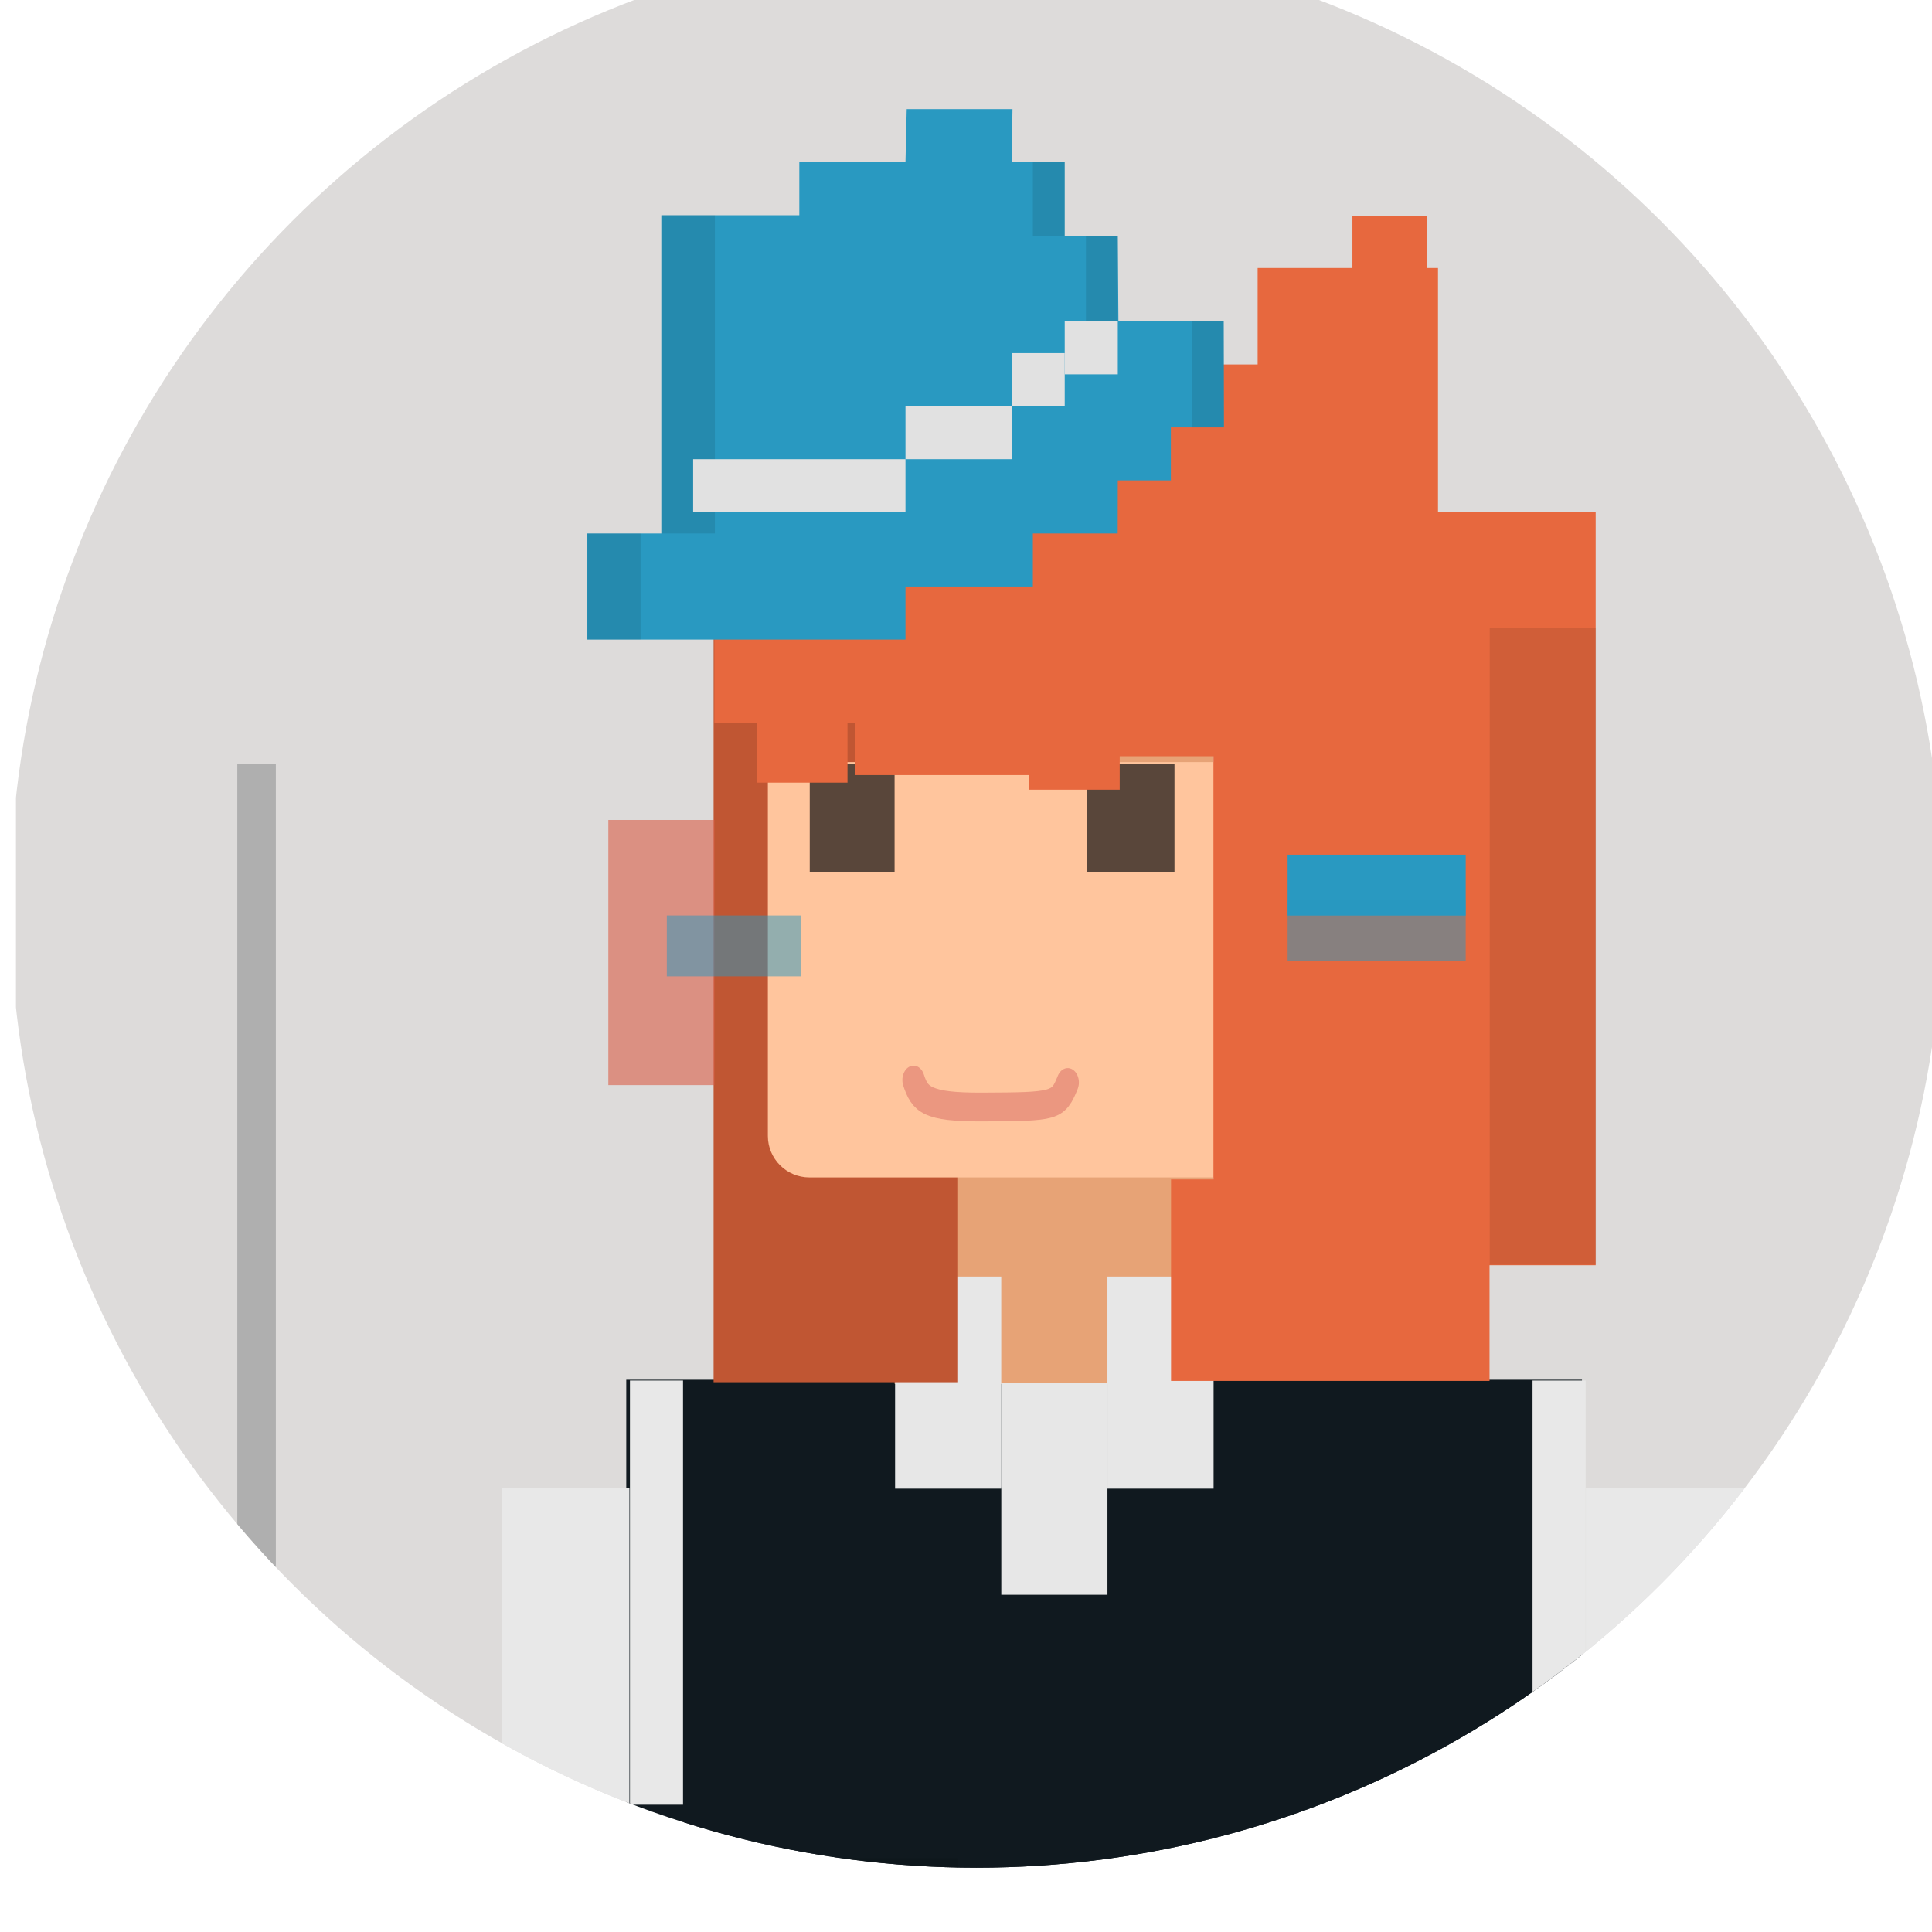
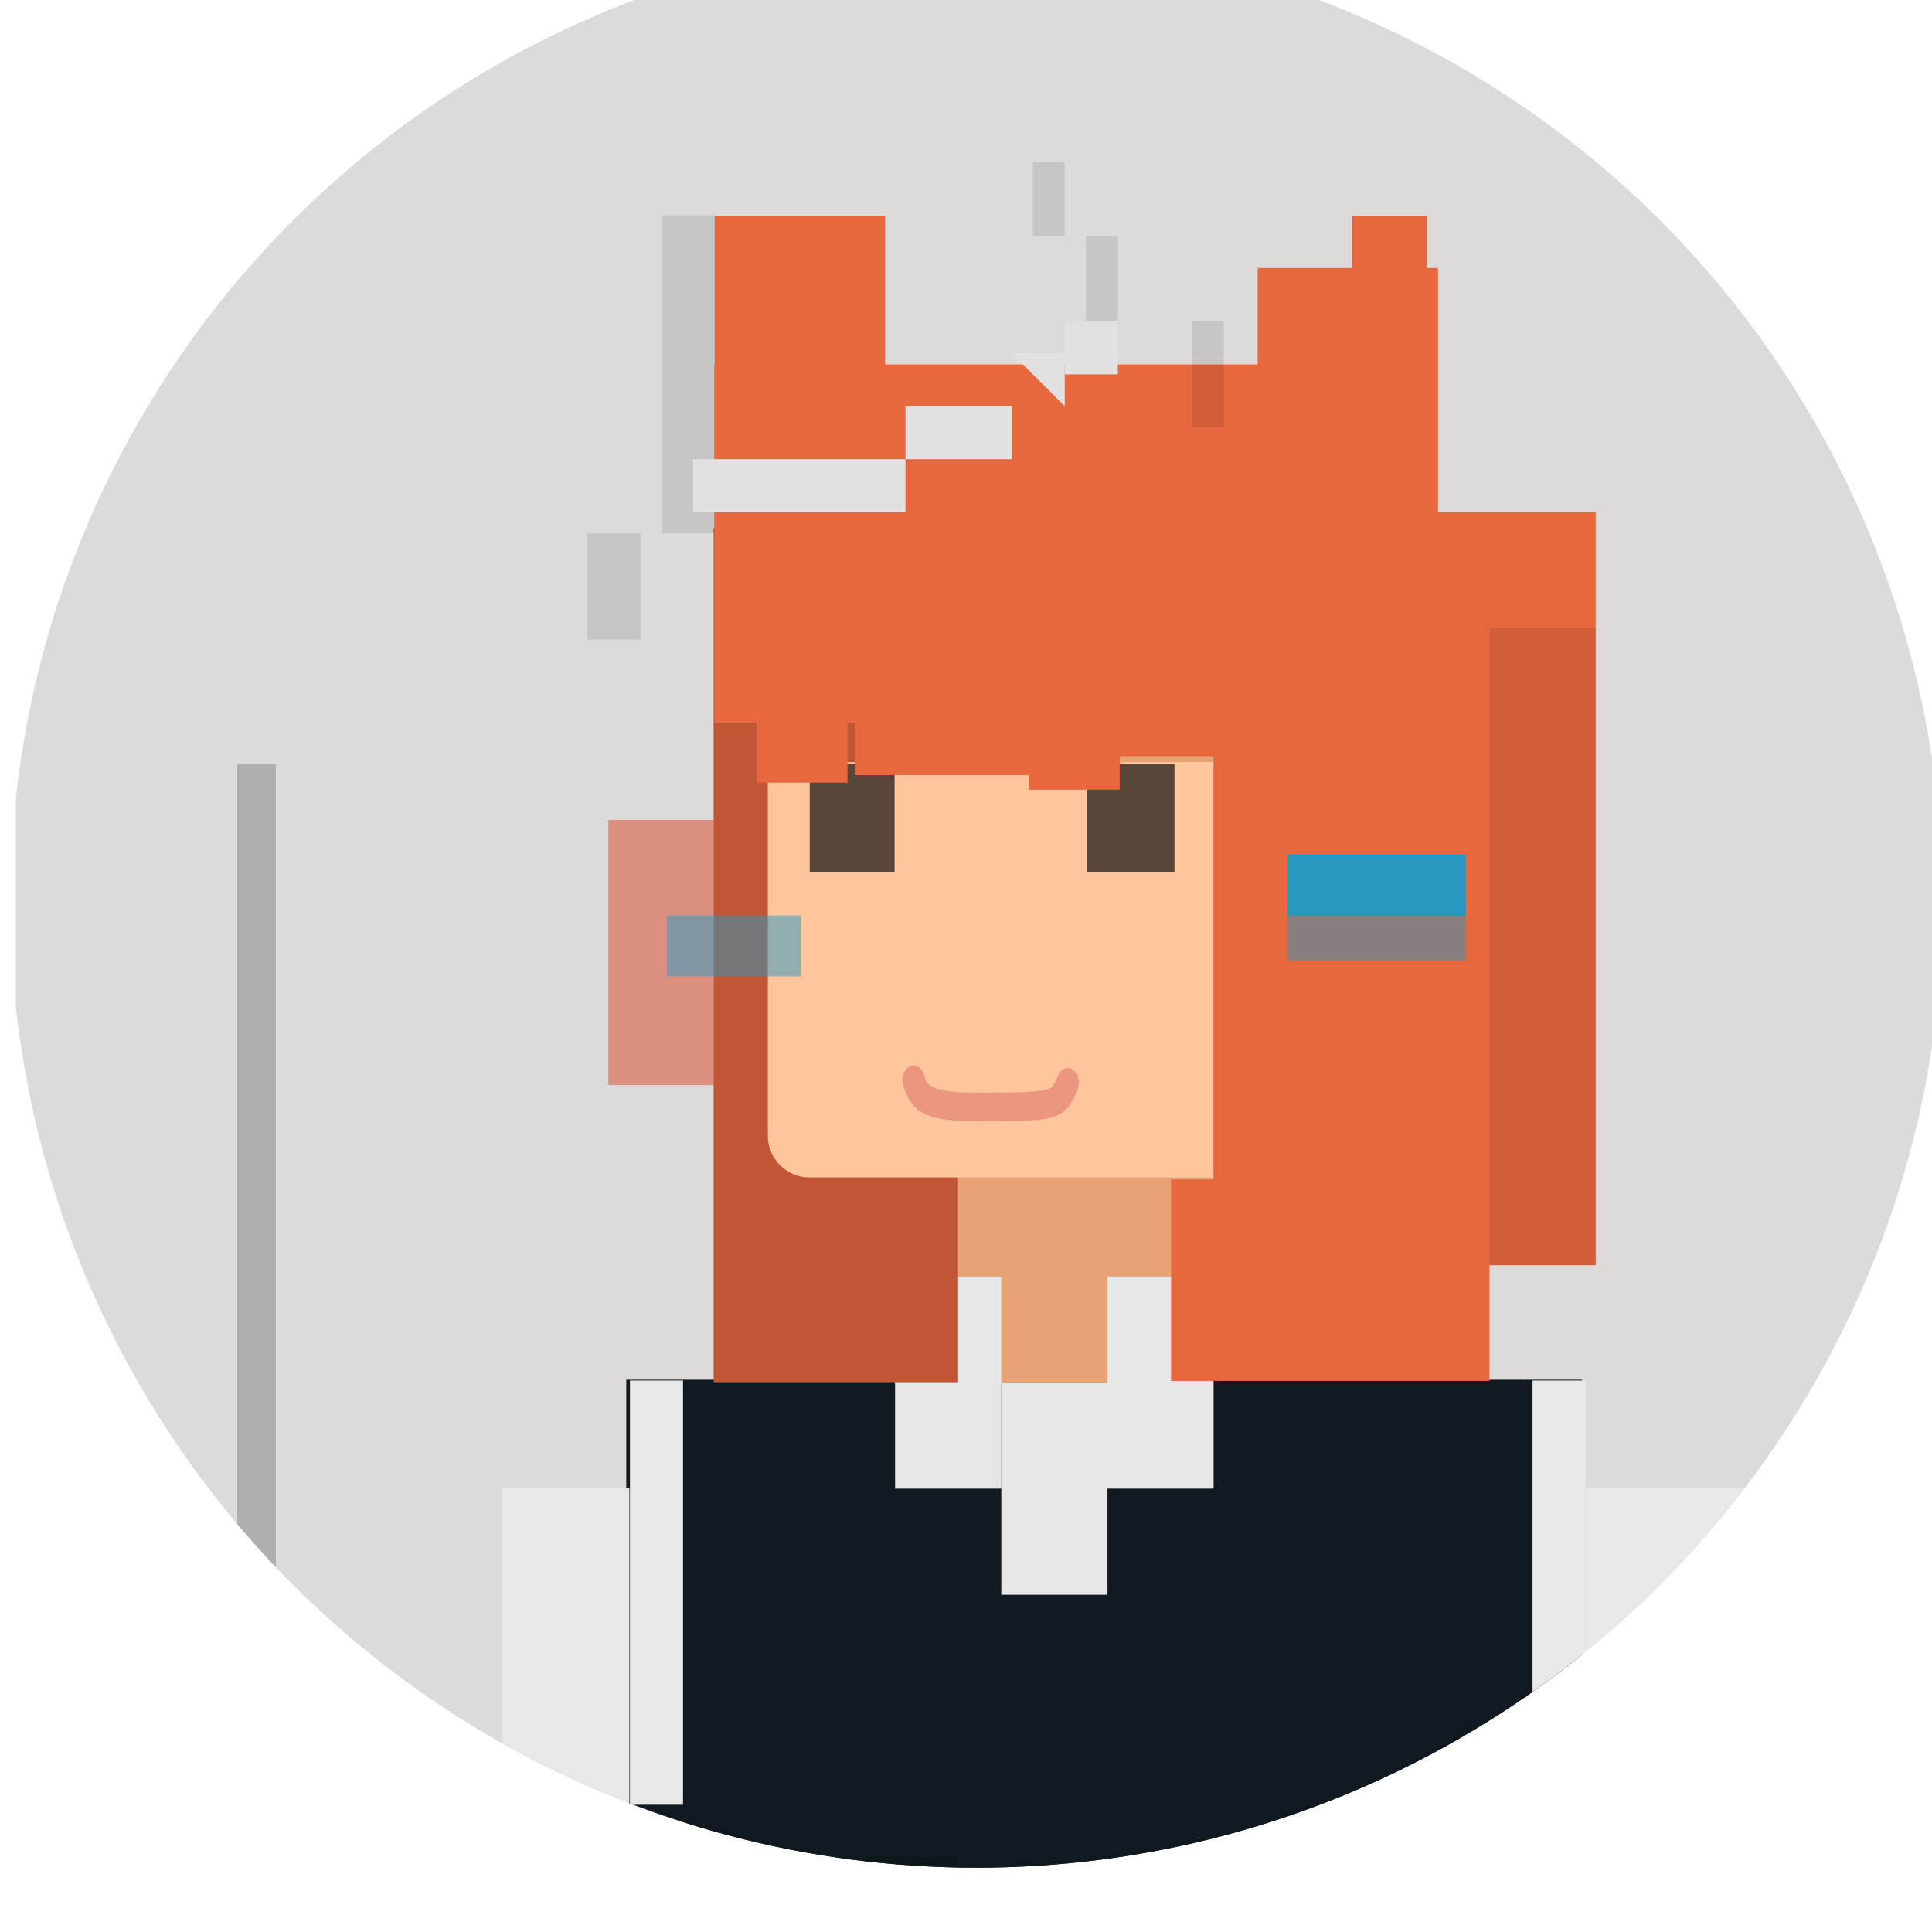
<svg xmlns="http://www.w3.org/2000/svg" clip-rule="evenodd" fill-rule="evenodd" stroke-linecap="round" stroke-linejoin="round" stroke-miterlimit="1.414" viewBox="0 0 150 150">
  <clipPath id="a">
    <path clip-rule="evenodd" d="m3386.3 7063h198.247v186h-198.247z" />
  </clipPath>
  <clipPath id="b">
    <ellipse clip-rule="evenodd" cx="3617.62" cy="6422.34" rx="94.299" ry="93.343" />
  </clipPath>
  <clipPath id="c">
    <path clip-rule="evenodd" d="m189 50v5h-5l-.01 5h-7.99v5h-12v5h-30v-10h7v-10-10-10h13v-5h10l.117-5h9.964l-.081 5h5v7h5l.059 8h9.918l.023 10z" />
  </clipPath>
  <g transform="matrix(.757 0 0 .806 -2562.19 -5695.96)">
    <path d="m3386.3 7063h198.247v186h-198.247z" fill="none" />
    <g clip-path="url(#a)">
      <g transform="matrix(1.051 0 0 .996 -317.298 757.236)">
        <ellipse cx="3617.62" cy="6422.34" fill="#dddbda" rx="94.299" ry="93.343" />
        <g clip-path="url(#b)">
          <path d="m1196 628h4v64h-4z" fill="#10191f" transform="matrix(-20.725 0 0 1.603 28459.059 5462.18)" />
          <path d="m1196 628h4v64h-4z" fill="#10191f" transform="matrix(-23.316 0 0 1.362 31562.637 5613.157)" />
          <path d="m1196 628h4v64h-4z" fill-opacity=".1" transform="matrix(-3.886 0 0 .08 8263.486 6464.522)" />
          <path d="m156 280h20v4h-20z" fill="#e8e8e8" transform="matrix(-.777 0 0 7.693 3813.833 4324.886)" />
          <path d="m156 280h20v4h-20z" fill="#e8e8e8" transform="matrix(-.259 0 0 10.257 3717.461 3596.607)" />
          <path d="m156 280h20v4h-20z" fill="#e8e8e8" transform="matrix(-.259 0 0 10.257 3629.38 3596.607)" />
-           <path d="m156 280h20v4h-20z" fill="#e8e8e8" transform="matrix(-.778 0 0 6.411 3819.13 4714.669)" />
          <path d="m156 280h20v4h-20z" fill="#e8e8e8" transform="matrix(-.622 0 0 7.693 3680.778 4324.886)" />
          <path d="m156 280h20v4h-20z" fill="#e8e8e8" transform="matrix(-.777 0 0 3.847 3697.773 5427.561)" />
-           <path d="m156 280h20v4h-20z" fill-opacity=".1" transform="matrix(.271 0 0 10.257 3629.425 3637.637)" />
          <path d="m156 280h20v4h-20z" fill="#e7a376" transform="matrix(1.554 0 0 16.006 3367.204 1923.205)" />
          <path d="m156 280h20v4h-20z" fill="#e7e7e7" transform="matrix(.518 0 0 5.129 3549.584 5022.392)" />
          <path d="m156 280h20v4h-20z" fill="#e7e7e7" transform="matrix(.518 0 0 5.129 3528.862 5022.392)" />
          <path d="m156 280h20v4h-20z" fill="#e7e7e7" transform="matrix(.518 0 0 5.129 3539.227 5032.649)" />
          <path d="m156 280h20v4h-20z" fill="#e7e7e7" transform="matrix(.518 0 0 2.509 3539.227 5766.329)" />
          <path d="m156 280h20v4h-20z" fill="#c05633" transform="matrix(1.193 0 0 20.655 3405.851 602.713)" />
          <path d="m176 280h-20v3.6c0 .221.643.4 1.434.4h18.566z" fill="#ffc59d" transform="matrix(2.83 0 0 10.043 3155.775 3596.715)" />
          <path d="m156 280h20v4h-20z" fill="#131010" fill-opacity=".7" transform="matrix(.429 0 0 2.612 3561.432 5677.594)" />
          <path d="m156 280h20v4h-20z" fill="#131010" fill-opacity=".7" transform="matrix(.414 0 0 2.612 3536.757 5677.594)" />
          <path d="m156 280h20v4h-20z" fill="#da5e48" fill-opacity=".6" transform="matrix(.518 0 0 6.411 3500.879 4619.274)" />
          <g fill="#e7683e">
            <path d="m156 280h20v4h-20z" transform="matrix(1.554 0 0 4.872 3394.176 5084.962)" />
            <path d="m156 280h20v4h-20z" transform="matrix(1.865 0 0 18.207 3349.798 1286.629)" />
            <path d="m156 280h20v4h-20z" transform="matrix(.899 0 0 2.588 3465.533 5675.021)" />
            <path d="m156 280h20v4h-20z" transform="matrix(.443 0 0 4.608 3553.622 5102.756)" />
            <path d="m156 280h20v4h-20z" transform="matrix(.443 0 0 1.884 3527.058 5875.687)" />
            <path d="m156 280h20v4h-20z" transform="matrix(2.311 0 0 9.472 3247.094 3718.142)" />
            <path d="m156 280h20v4h-20z" transform="matrix(.88 0 0 11.796 3507.771 3058.092)" />
            <path d="m156 280h20v4h-20z" transform="matrix(.363 0 0 13.684 3597.671 2524.424)" />
            <path d="m156 280h20v4h-20z" transform="matrix(1.109 0 0 8.651 3419.031 3948.057)" />
            <path d="m156 280h20v4h-20z" transform="matrix(.831 0 0 7.777 3462.436 4178.345)" />
          </g>
          <path d="m156 280h20v4h-20z" fill-opacity=".1" transform="matrix(.518 0 0 15.386 3586.89 2087.738)" />
          <g transform="matrix(1.036 0 0 1.026 3440.78 6325.087)">
-             <path d="m189 50v5h-5l-.01 5h-7.99v5h-12v5h-30v-10h7v-10-10-10h13v-5h10l.117-5h9.964l-.081 5h5v7h5l.059 8h9.918l.023 10z" fill="#2999c1" />
            <g clip-path="url(#c)">
              <g fill-opacity=".1">
                <path d="m137 30.5h3v29.5h-3z" transform="matrix(1.667 0 0 1.017 -87.333 -1.017)" />
                <path d="m137 30.5h3v29.5h-3z" transform="matrix(1 0 0 .237 39 17.763)" />
                <path d="m137 30.5h3v29.5h-3z" transform="matrix(1 0 0 .271 44 23.729)" />
                <path d="m137 30.5h3v29.5h-3z" transform="matrix(1 0 0 .339 54 29.661)" />
                <path d="m137 30.5h3v29.5h-3z" transform="matrix(1.667 0 0 .339 -94.333 49.661)" />
              </g>
              <path d="m140 55h20v5h-20z" fill="#e1e1e1" transform="translate(4 -2)" />
              <path d="m140 55h20v5h-20z" fill="#e1e1e1" transform="matrix(.5 0 0 1 94 -7)" />
-               <path d="m140 55h20v5h-20z" fill="#e1e1e1" transform="matrix(.25 0 0 1 139 -12)" />
+               <path d="m140 55h20v5z" fill="#e1e1e1" transform="matrix(.25 0 0 1 139 -12)" />
              <path d="m140 55h20v5h-20z" fill="#e1e1e1" transform="matrix(.25 0 0 1 144 -15)" />
            </g>
          </g>
          <path d="m156 280h20v4h-20z" fill="#2999c1" transform="matrix(.869 0 0 1.472 3512.412 6005.551)" />
          <path d="m156 280h20v4h-20z" fill="#2999c1" fill-opacity=".5" transform="matrix(.869 0 0 1.472 3512.412 6009.919)" />
          <path d="m156 280h20v4h-20z" fill="#2999c1" fill-opacity=".5" transform="matrix(.653 0 0 1.472 3485.527 6011.432)" />
          <path d="m245.72 155.739c1.175 2.233 1.433 2.284 10.331 2.315 6.87.025 7.613-.74 8.383-2.545" fill="none" stroke="#e38474" stroke-opacity=".7" stroke-width="2.71" transform="matrix(-.804 0 0 1.026 3824.076 6279.954)" />
          <path d="m520 190h10v240h-10z" fill="#afafaf" transform="matrix(-.376 0 0 .556 3744.76 6303.3)" />
        </g>
      </g>
    </g>
  </g>
</svg>